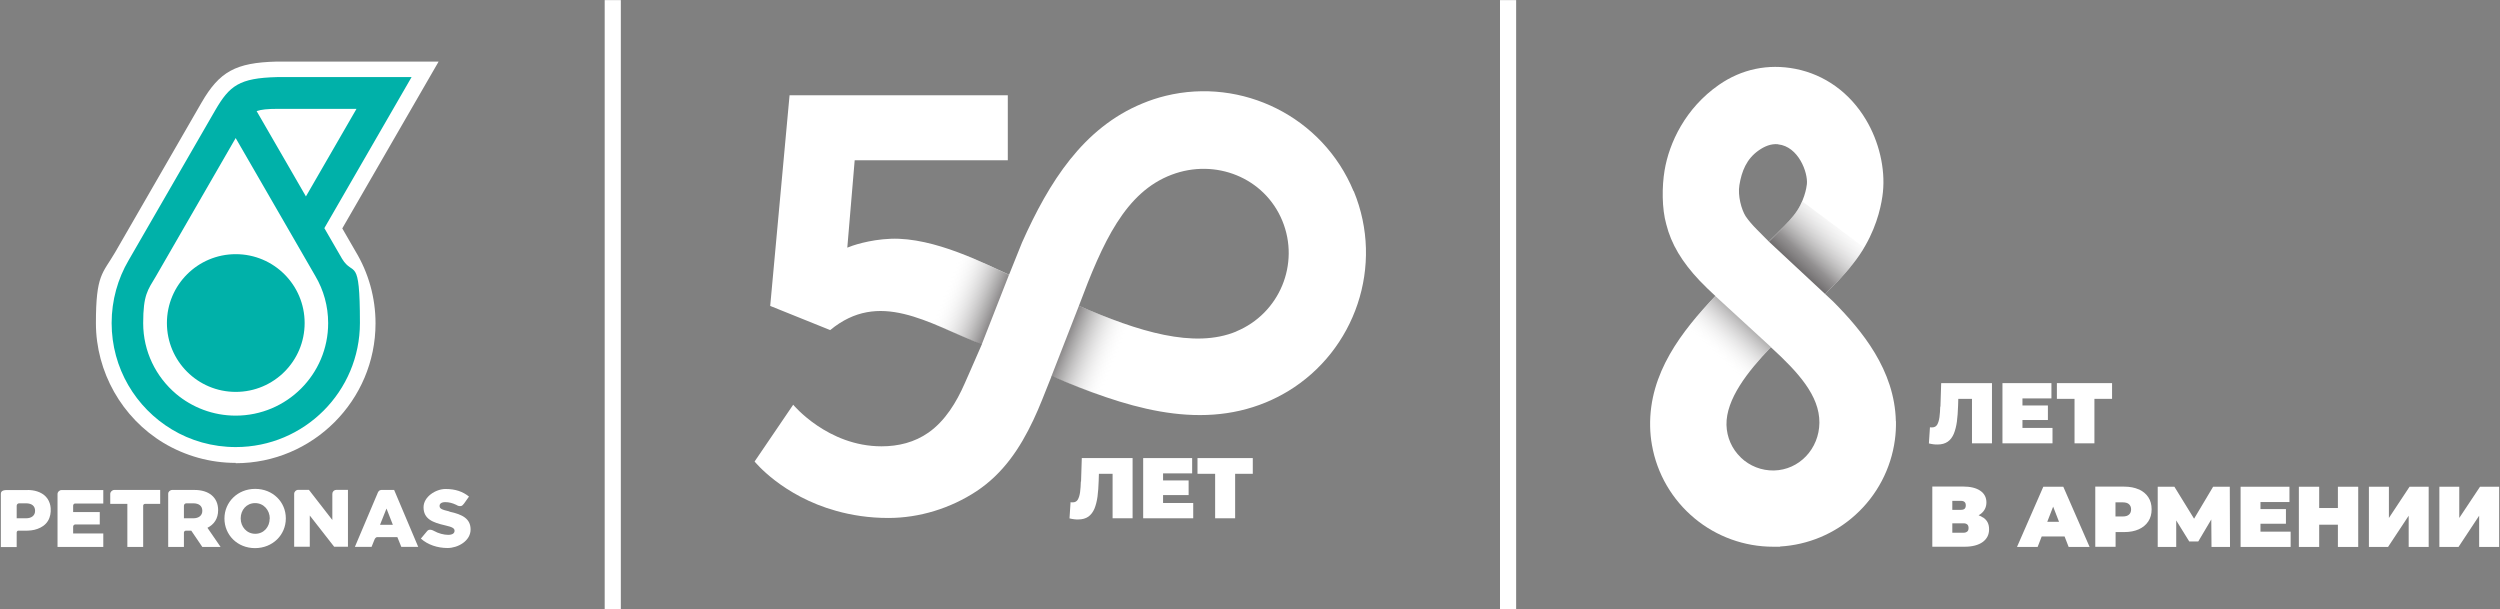
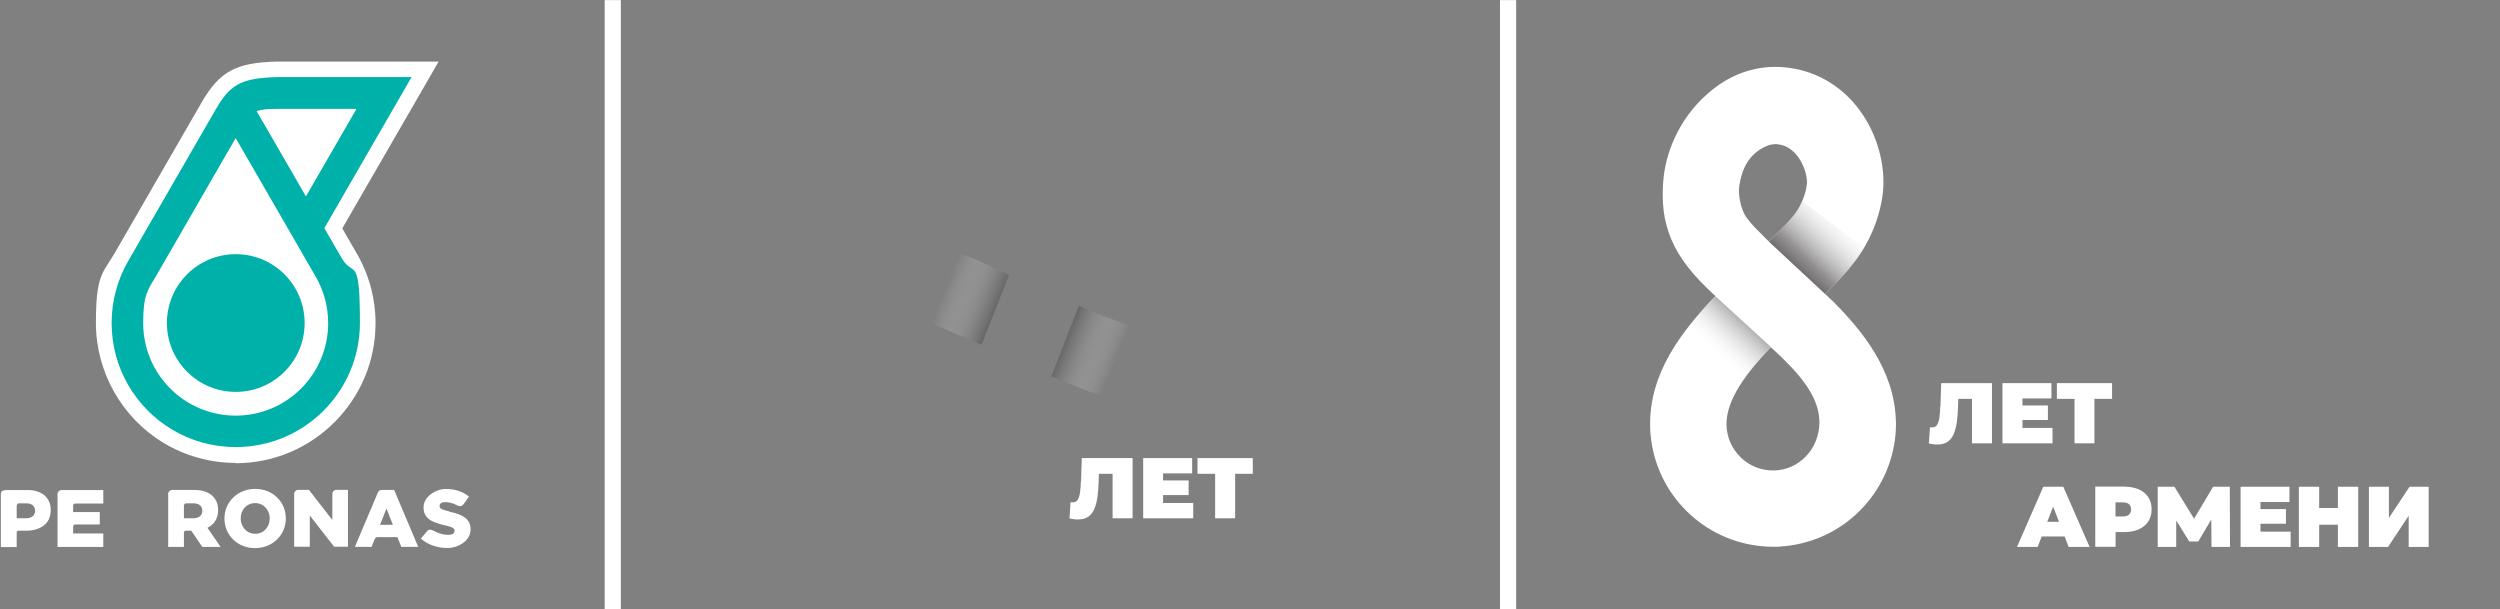
<svg xmlns="http://www.w3.org/2000/svg" xmlns:xlink="http://www.w3.org/1999/xlink" id="Layer_1" version="1.1" viewBox="0 0 2338 570">
  <rect x="0" y="0" width="2338" height="570" fill="#808080" stroke="none" />
  <defs>
    <style>
      .st0 {
        fill: url(#linear-gradient2);
      }

      .st1 {
        fill: #00b1a9;
      }

      .st2 {
        fill: #fff;
      }

      .st3 {
        fill: url(#linear-gradient1);
      }

      .st4 {
        fill: url(#linear-gradient3);
      }

      .st5 {
        fill: url(#linear-gradient);
      }
    </style>
    <linearGradient id="linear-gradient" x1="10282.3" y1="12100.6" x2="10450.8" y2="12032.5" gradientTransform="translate(-5835.3 -13759.4) rotate(111.2) scale(1 -1)" gradientUnits="userSpaceOnUse">
      <stop offset="0" stop-color="#fff" stop-opacity="0" />
      <stop offset=".3" stop-color="#646162" stop-opacity=".7" />
      <stop offset=".5" stop-color="#231f20" />
    </linearGradient>
    <linearGradient id="linear-gradient1" x1="10449.3" y1="12034.5" x2="10295.1" y2="12096.8" xlink:href="#linear-gradient" />
    <linearGradient id="linear-gradient2" x1="884" y1="302.1" x2="1035.6" y2="240.9" gradientTransform="translate(0 572) scale(1 -1)" xlink:href="#linear-gradient" />
    <linearGradient id="linear-gradient3" x1="1043.4" y1="234.2" x2="891.6" y2="295.6" gradientTransform="translate(0 572) scale(1 -1)" xlink:href="#linear-gradient" />
  </defs>
  <g>
    <g>
      <g>
        <path class="st2" d="M1773,394c-1-47.9-31.8-85-58.4-111.8l-7.8-7.3c7.5-7.2,17.4-17,26-28.1,4.3-5.4,8.3-11.1,11.7-17.2,11.9-20.8,15.4-40.2,16.4-49.9,2.3-22-3.6-47.3-15.9-67.8-15.1-25.3-38.5-42.1-65.9-47.5h0c-25.6-5-50.3.2-71.5,14.9-31.5,21.9-46.6,54.3-50.9,80.1-2.5,14.9-2.6,35.6,1.6,50.4,4.6,18.4,14.6,35.2,31.5,53,4.6,4.8,9.2,9.2,14.4,14-31.4,32.9-62,72-61,122,.1,5.9.7,11.8,1.7,17.4,4.7,26.8,18.8,51.1,39.9,68.6,20.6,17.1,46.6,26.5,73.4,26.5s1.6,0,2.4,0h4.1c0-.1,0-.2,0-.2,26.1-1.5,51-11.9,70.4-29.5,20.3-18.3,33.4-43.3,37-70.2.8-5.8,1.1-11.7,1-17.5ZM1662.9,135c19,2,28,26.3,26.9,37.2-.3,2.7-2.2,16.8-12.6,29.6-5.1,6.3-11.3,12.5-17.9,19-1.7,1.7-3.4,3.4-5.1,5.1-6.1-6.1-10.9-11-11-11.1-4.4-4.4-7.9-8.5-10.7-12.6-3.9-6.2-7.5-19.2-5.8-29.2,2.1-12.7,6.5-24.3,18.1-32.4,5.3-3.7,11.4-6.4,18.1-5.7ZM1628,427.8c-8.4-8-13.1-18.9-13.4-30.4-.5-23.9,19.6-49.7,41.5-72.7,25.6,23.4,45.6,45.4,45.4,70.6h0c-.2,24.5-18.9,44.2-42.5,44.7-11.6.2-22.6-4.1-31-12.1Z" />
        <path class="st5" d="M1743.3,231.5l-57.9-43.3c-5.3,13.7-22,28.2-31.1,37.8,3.6,3.3,52.5,48.9,52.5,48.9,11.7-11.1,27.2-27.3,36.6-43.3Z" />
        <path class="st3" d="M1656.2,324.6l-52-47.7c-13.3,14.3-22.2,24-33,39.3,0,0,53.7,46.4,54,47.5,8.7-14.5,19.6-27.3,30.9-39.1Z" />
      </g>
      <g>
-         <path class="st2" d="M1854.7,484.1c-1.3-.9-2.7-1.6-4.3-2.2.7-.4,1.4-.8,2-1.3,3.5-2.7,5.3-6.3,5.3-10.8s-1.9-8.3-5.8-10.9c-3.8-2.6-9.2-3.9-16.2-3.9h-28.6v56.3h30.1c7.3,0,13-1.5,17-4.4,4-2.9,6-6.9,6-11.9s-1.8-8.5-5.5-11ZM1825.8,468.4h8c1.6,0,2.8.4,3.5,1.1.8.7,1.1,1.8,1.1,3.2s-.4,2.4-1.1,3.1c-.8.7-1.9,1-3.5,1h-8v-8.4ZM1839.8,497c-.8.8-1.9,1.2-3.5,1.2h-10.5v-8.8h10.5c1.6,0,2.7.4,3.5,1.1.8.7,1.2,1.8,1.2,3.3s-.4,2.6-1.2,3.3Z" />
        <path class="st2" d="M1910.9,455.2l-24.6,56.3h19.3l3.8-9.8h21.4l3.8,9.8h19.6l-24.6-56.3h-18.7ZM1914.6,488l5.5-14.2,5.5,14.2h-10.9Z" />
        <path class="st2" d="M2000.2,457.7c-3.8-1.7-8.4-2.6-13.6-2.6h-27.1v56.3h19v-13.8h8.1c5.3,0,9.8-.9,13.6-2.6,3.8-1.7,6.8-4.2,8.9-7.4,2.1-3.2,3.1-6.9,3.1-11.3s-1-8.1-3.1-11.3c-2.1-3.2-5.1-5.6-8.9-7.4ZM1991.1,481.2c-1.3,1.2-3.2,1.8-5.8,1.8h-6.9v-13.2h6.9c2.6,0,4.6.6,5.8,1.8,1.3,1.2,1.9,2.8,1.9,4.8s-.6,3.6-1.9,4.8Z" />
        <polygon class="st2" points="2069.7 455.2 2051.9 485.1 2033.5 455.2 2017.9 455.2 2017.9 511.5 2035.2 511.5 2035.2 486.7 2047.4 506.4 2055.8 506.4 2068 485.8 2068.2 511.5 2085.5 511.5 2085.3 455.2 2069.7 455.2" />
        <polygon class="st2" points="2114 489.8 2137.8 489.8 2137.8 476.1 2114 476.1 2114 469.5 2141.1 469.5 2141.1 455.2 2095.4 455.2 2095.4 511.5 2142.2 511.5 2142.2 497.2 2114 497.2 2114 489.8" />
        <polygon class="st2" points="2186.4 475.1 2168.9 475.1 2168.9 455.2 2149.9 455.2 2149.9 511.5 2168.9 511.5 2168.9 490.7 2186.4 490.7 2186.4 511.5 2205.4 511.5 2205.4 455.2 2186.4 455.2 2186.4 475.1" />
        <polygon class="st2" points="2234.1 484.4 2234.1 455.2 2215.4 455.2 2215.4 511.5 2233.3 511.5 2252.6 482.3 2252.6 511.5 2271.3 511.5 2271.3 455.2 2253.4 455.2 2234.1 484.4" />
-         <polygon class="st2" points="2319.3 455.2 2299.9 484.4 2299.9 455.2 2281.3 455.2 2281.3 511.5 2299.2 511.5 2318.5 482.3 2318.5 511.5 2337.2 511.5 2337.2 455.2 2319.3 455.2" />
        <path class="st2" d="M1814.5,380.2c-.1,3.6-.3,6.9-.7,9.9-.4,2.9-1.1,5.2-2.1,7-1,1.7-2.6,2.6-4.7,2.6s-1.3,0-2.1-.2l-1,15.2c1.5.4,2.9.6,4.3.8,1.3.2,2.6.2,3.8.2,3.9,0,7-.9,9.5-2.6s4.3-4.2,5.7-7.4c1.3-3.2,2.3-7,2.9-11.4.6-4.4.9-9.3,1.1-14.8l.2-6.5h12.8v41.6h18.7v-56.3h-47.5l-.7,22Z" />
        <polygon class="st2" points="1919.5 400.2 1891.4 400.2 1891.4 392.8 1915.2 392.8 1915.2 379.2 1891.4 379.2 1891.4 372.6 1918.5 372.6 1918.5 358.3 1872.7 358.3 1872.7 414.6 1919.5 414.6 1919.5 400.2" />
        <polygon class="st2" points="1975.2 373 1975.2 358.3 1923.6 358.3 1923.6 373 1940.1 373 1940.1 414.6 1958.7 414.6 1958.7 373 1975.2 373" />
      </g>
    </g>
    <g id="RGB-P50_with_Tagline">
      <g id="P50">
        <g>
-           <path class="st2" d="M1265.9,178.9c-28.9-69.9-104.4-106.7-175.7-89.3-7.4,1.8-14.7,4.2-21.9,7.2-55.3,22.8-87.2,73.3-112.5,130l-12.1,30.1c-21.3-9.6-69.7-35.2-110.7-33.6-20.4.8-36.7,6.6-40.6,8.3l6.9-81.7h143.2v-60.8h-204.1l-18.1,197,56.1,22.6c45.8-37.8,90.7-6.9,141.8,13.4-7.7,17.8-16.1,36.7-16.1,36.7-7.6,17.3-18,34.6-33.7,45.7-13.1,9.2-28.2,12.9-44,12.9-50.4,0-82.6-38.9-82.6-38.9l-36.1,53.1s25.8,32.2,76.4,46.2c14.3,4,30.5,6.6,48.7,6.6,29,0,58.1-9,82.4-25,24.9-16.5,40.7-40.1,53.2-66.6,5.9-12.4,10.4-24.6,17.1-41.2,67.4,28.9,135.9,51.3,200.4,24.7,7.2-3,14.1-6.5,20.6-10.4,62.8-38,90.4-117.4,61.5-187.2h0ZM1156.2,310c-39.6,16.4-91.6,0-147.2-24,22.4-59.9,43.4-106.2,86.7-122.6,40.9-15.5,86.8,2.6,103.5,43,16.7,40.4-2.6,86.8-43,103.5h0Z" />
          <path class="st0" d="M897.4,236.6l-26,66c15.1,6,30.5,13.4,46.6,19.8,1.8-4.6,25.6-65.4,25.6-65.4-10.3-4.7-27.1-13.1-46.2-20.4h0Z" />
          <path class="st4" d="M1056.2,304.3h0c-15.3-5.1-31.1-11.4-47.2-18.3l-25.7,65.9c15.6,6.7,31.3,13,46.9,18.5h0l26-66.1h0Z" />
        </g>
      </g>
    </g>
    <rect class="st2" x="1402.8" y=".1" width="15.1" height="569.8" />
    <rect class="st2" x="565.5" y=".1" width="15.1" height="569.8" />
    <g>
      <path class="st2" d="M303.3,213.4l81.6-141.3h-125.9c-35.1.9-44.3,7.9-57.7,31l-81,140.3c-10,17.2-15.9,37.4-15.9,58.7,0,42.3,22.6,79.2,56.3,99.5,17.4,10.5,37.9,16.5,59.8,16.5,64.1,0,116.1-52,116.1-116.1s-6.1-42.5-16.7-60l-16.6-28.7h0Z" />
      <path class="st2" d="M204,477.1h0c0-12-8.7-18.9-22.1-18.9h-20.8c-2,0-3.8,1.6-3.8,3.5v49.8h14.7v-13.4c0-.9.8-1.8,1.7-1.8h5.2l10.3,15.2h17.1l-12.3-17.9c6.2-3.1,10-8.6,10-16.5M189.2,477.8c0,4.2-3.2,6.9-8.4,6.9h-8.8v-11.7c0-1.3,1-2.3,2.3-2.3h6.4c5.3,0,8.5,2.4,8.5,7v.2h0Z" />
      <path class="st2" d="M238.6,457.2c-16.4,0-28.7,12.4-28.7,27.7h0c0,15.4,12.1,27.7,28.6,27.7s28.8-12.4,28.8-27.7v-.2c0-15.3-12.2-27.5-28.6-27.5M252.2,485c0,7.7-5.4,14.2-13.5,14.2s-13.6-6.7-13.6-14.3v-.2c0-7.7,5.4-14.2,13.5-14.2s13.7,6.7,13.7,14.4h0c0,.1,0,.1,0,.1Z" />
      <path class="st2" d="M310.8,461.6v24.7l-21.9-28.2h-10c-2.1,0-3.8,1.7-3.8,3.8v49.4h14.6v-29.2l22.8,29.2h12.9v-53.2h-10.8c-2,0-3.7,1.5-3.7,3.4" />
-       <path class="st2" d="M103.1,461.9v9.3h16v40.3h14.8v-38.6c0-.9.8-1.7,1.8-1.7h14.1v-13h-42.9c-2,0-3.8,1.8-3.8,3.7" />
      <path class="st2" d="M53.8,461.9v49.6h42.8v-12.6h-28.2v-6.4c0-1,.9-2,1.8-2h23.1v-11.6h-24.9v-6c0-1,.8-2,1.7-2h26.5v-12.6h-39c-2,0-3.8,1.7-3.8,3.7" />
      <path class="st2" d="M420.3,478.3c-7.4-1.7-9.2-2.7-9.2-5.1v-.2c0-1.9,1.7-3.4,5.3-3.4s6.8.9,10.2,2.5l1.1.6c1,.5,2.2.8,3.6.5,1-.2,1.8-1.2,2.7-2.3l4.6-6.5c-5.8-4.7-12.8-7.1-21.9-7.1s-20.6,7.2-20.6,17.1h0c0,11.1,8.8,14.3,20.1,16.9,7.2,1.6,8.9,2.9,8.9,5.1h0c0,2.4-2.1,3.8-6,3.8s-9.1-1.3-13.3-3.7c-1.2-.6-2.7-1.4-4.6-1-.8.2-1.4.7-2,1.5l-5.6,6.7c6.5,5.8,15.5,8.8,25,8.8s21.5-6.5,21.5-17.3h0c0-10.1-7.6-14.1-19.8-16.7" />
      <path class="st2" d="M347.5,511.4l2.7-6.7c.4-1.1,1.3-2.2,2.4-2.4h19l3.7,9.1h15.8l-22.5-53.2h-12.1c-1.8.2-2.5,1.2-3.1,2.4l-21.5,50.8h15.5ZM361.5,475.7l5.9,15.1h-12l6-15.1Z" />
      <path class="st2" d="M15.6,511.4c0-4,0-12.9,0-13.4,0-.7.5-1.5,1.2-1.7h1c0,0,5.7,0,5.7,0,3.9,0,7.9-.3,11.6-1.7,3.9-1.4,7.5-3.8,9.7-7.4,2.2-3.5,2.9-7.8,2.6-12-.2-3.1-1.2-6.1-2.9-8.7-3.7-5.5-10.3-7.8-16.6-8.2-.8,0-1.7-.1-2.6,0H7.4c-2.5,0-6.6-.1-6.6,3.5v49.8h14.7ZM32.8,477.8c0,4.2-3.2,6.9-8.4,6.9h-8.8v-11.7c0-1.3,1-2.3,2.3-2.3h6.4c5.3,0,8.5,2.4,8.5,7v.2h0Z" />
      <path class="st2" d="M220.4,432.9c-23.8,0-47-6.5-67.3-18.6-39.1-23.5-63.4-66.5-63.4-112.1s6.2-46.1,17.9-66.1h0c1.3-2.3,10.7-18.6,80.9-140.2,16.8-29,31.9-37.3,70-38.3h151.7l-90.1,156,12.3,21.3c12.3,20.3,18.8,43.6,18.8,67.5,0,72.1-58.7,130.8-130.8,130.8" />
      <path class="st1" d="M284.9,302.1c0,35.6-28.8,64.4-64.4,64.4s-64.4-28.8-64.4-64.4,28.8-64.4,64.4-64.4,64.4,28.8,64.4,64.4" />
      <path class="st1" d="M303.3,213.4l81.6-141.3h-125.9c-35.1.9-44.3,7.9-57.7,31l-81,140.3c-10.1,17.2-15.9,37.4-15.9,58.7,0,42.3,22.6,79.2,56.3,99.5,17.4,10.5,37.9,16.5,59.8,16.5,64.1,0,116.1-52,116.1-116.1s-6.1-42.5-16.7-60l-16.6-28.7h0ZM259.6,101.8h73.8l-47.3,81.9-16.1-27.9-30-51.9c4.3-1.5,10.2-2.1,19.6-2.1M220.4,388.7c-21.2,0-40.7-7.7-55.7-20.3-18.8-15.9-30.8-39.6-30.8-66.2s4.3-31,11.9-43.8l74.6-129.3,29,50.2h0s45.6,79,45.6,79h0c7.6,12.9,11.9,27.9,11.9,43.9,0,47.8-38.7,86.5-86.5,86.5" />
    </g>
  </g>
  <g>
    <path class="st2" d="M1010.8,450.3c-.1,3.6-.3,6.9-.7,9.9-.4,2.9-1.1,5.2-2.1,7-1,1.7-2.6,2.6-4.7,2.6s-1.3,0-2.1-.2l-1,15.2c1.5.4,2.9.6,4.3.8,1.3.2,2.6.2,3.8.2,3.9,0,7-.9,9.5-2.6,2.4-1.7,4.3-4.2,5.7-7.4,1.3-3.2,2.3-7,2.9-11.4.6-4.4.9-9.3,1.1-14.8l.2-6.5h12.8v41.6h18.7v-56.3h-47.5l-.7,22Z" />
    <polygon class="st2" points="1087.7 463 1111.6 463 1111.6 449.3 1087.7 449.3 1087.7 442.7 1114.9 442.7 1114.9 428.4 1069.1 428.4 1069.1 484.7 1115.9 484.7 1115.9 470.4 1087.7 470.4 1087.7 463" />
    <polygon class="st2" points="1171.6 428.4 1119.9 428.4 1119.9 443.1 1136.4 443.1 1136.4 484.7 1155.1 484.7 1155.1 443.1 1171.6 443.1 1171.6 428.4" />
  </g>
</svg>